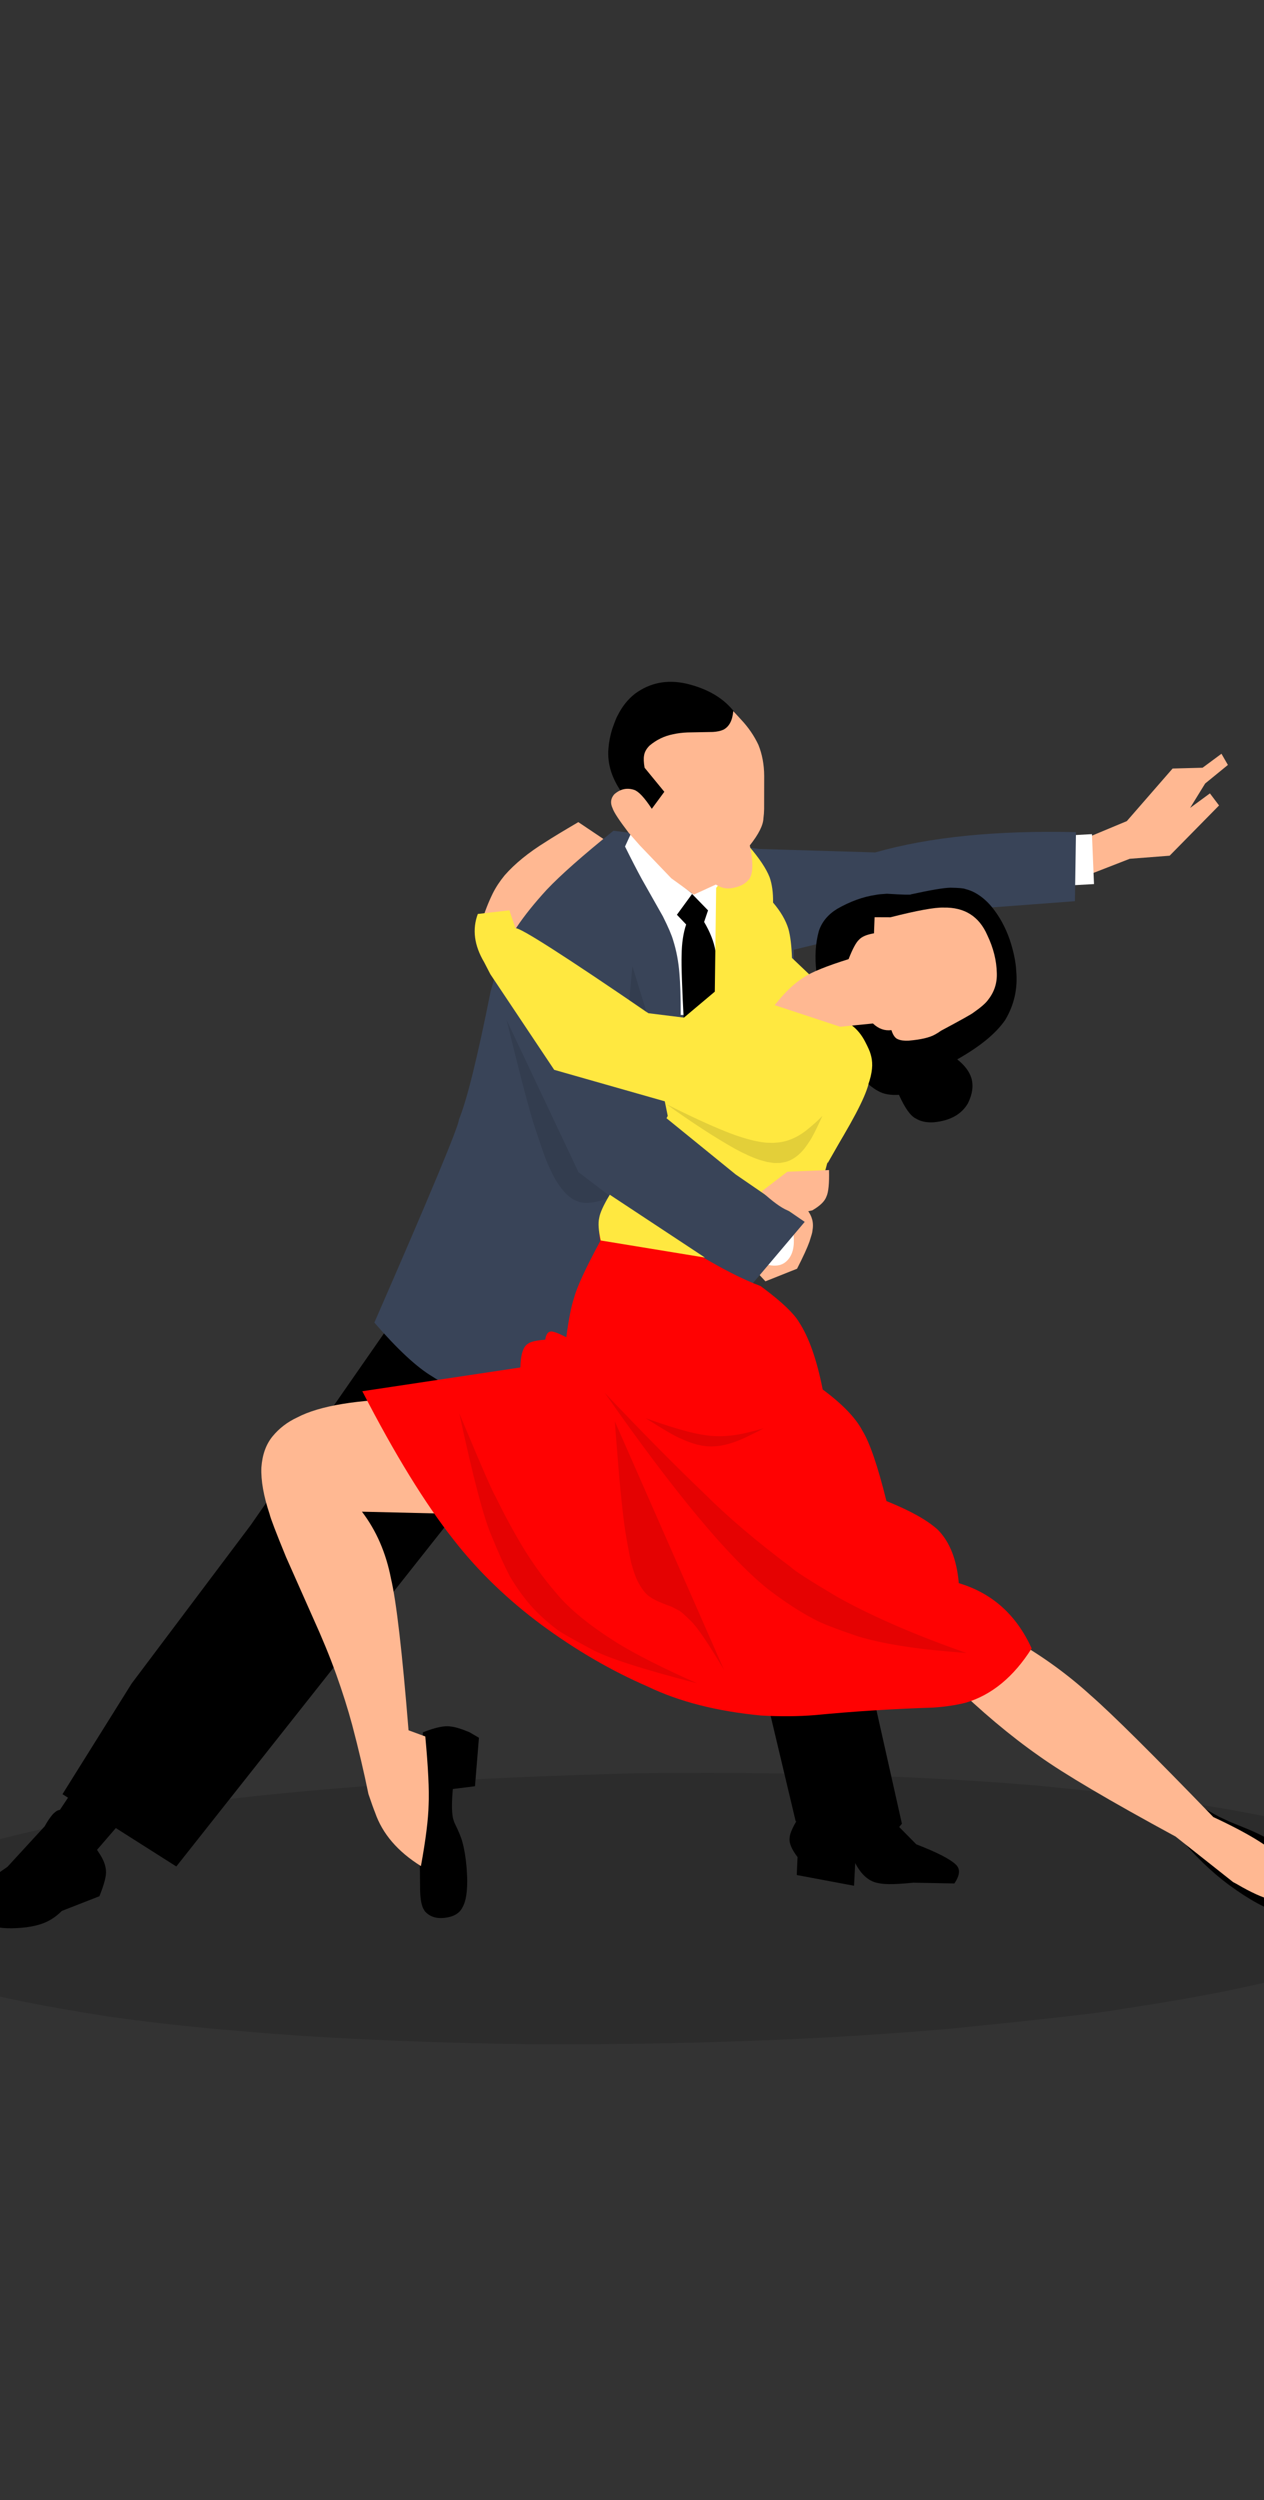
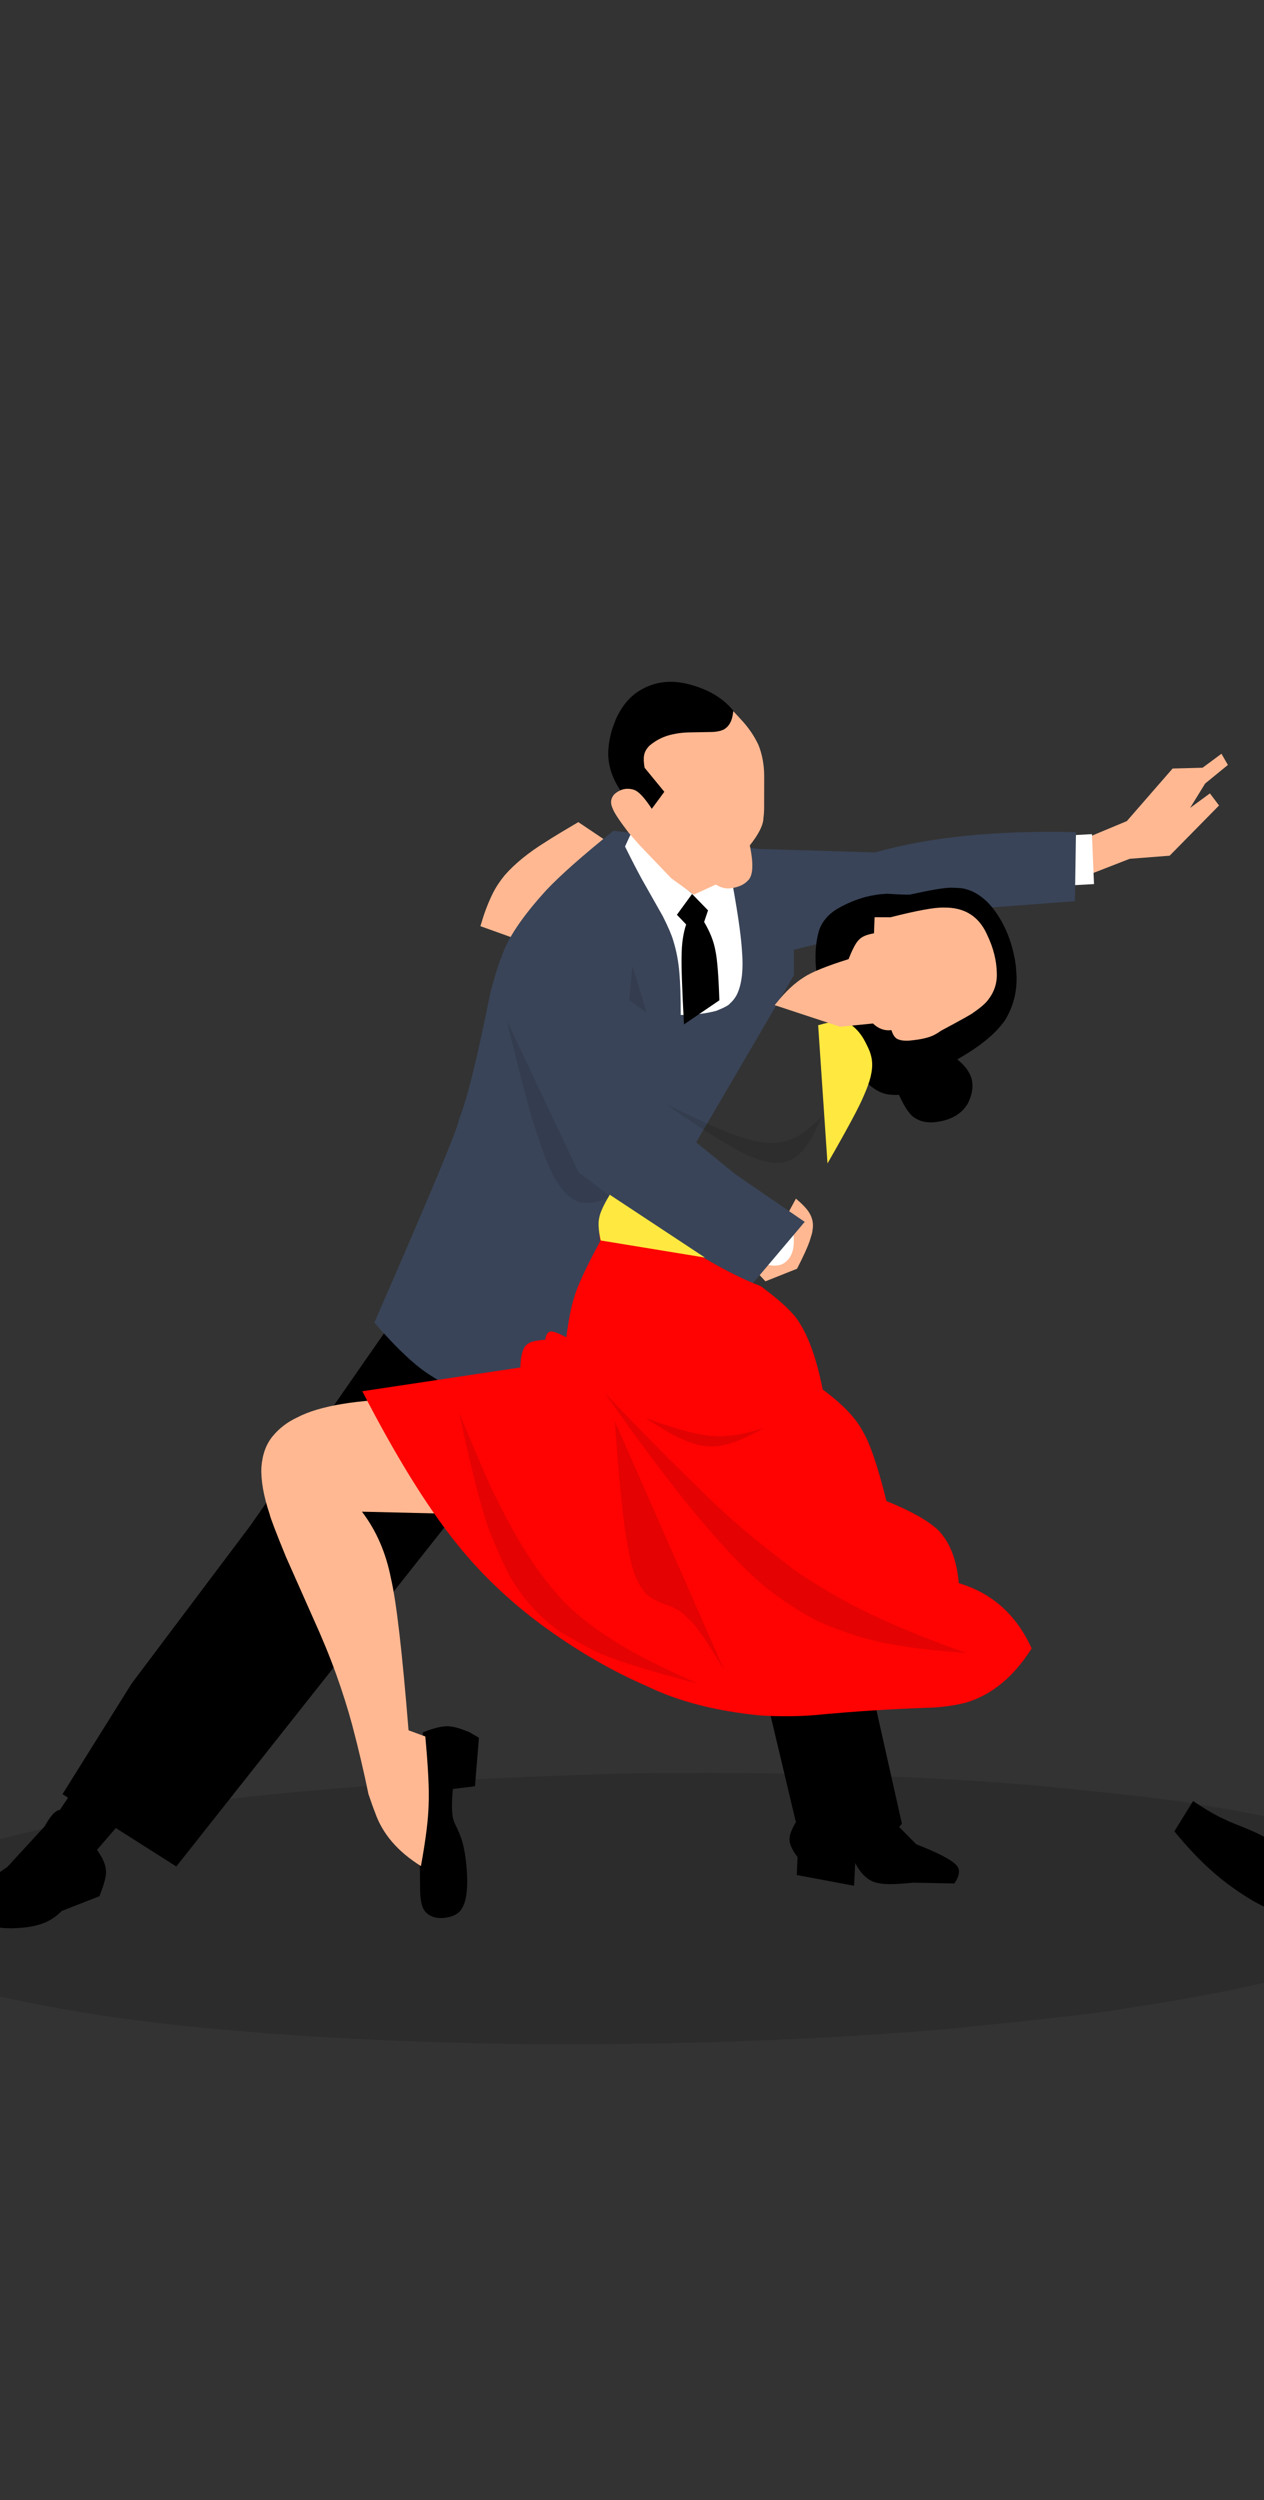
<svg xmlns="http://www.w3.org/2000/svg" version="1.1" width="720px" height="1424px" viewBox="0 0 720 1424">
  <rect x="0" y="0" width="720" height="1424" fill="#333333" stroke="none" />
  <g id="layer1">
    <g style="fill:rgb(0,0,0); fill-opacity:0.133; stroke-linejoin: miter">
      <path d="M815.244,1080.237L811.29,1090.758Q804.9,1097.88,792.941,1104.461Q790.442,1108.089,744.53,1122.985Q703.902,1134.524,640.995,1143.897Q626.736,1146.912,540.308,1155.541Q433.947,1164.768,304.895,1164.329Q222.775,1163.344,155.208,1158.333L122.334,1155.576Q90.369,1152.567,62.042,1148.551Q-147.284,1116.365,-57.492,1066.461Q57.083,1017.402,363.694,1009.958Q448.76,1009.042,521.187,1012.449Q557.4,1014.154,590.454,1016.939Q670.324,1024.848,682.506,1027.727Q739.134,1036.54,771.646,1047.892Q787.902,1053.568,798.129,1059.878Q807.01,1062.637,815.243,1080.237" />
    </g>
    <g style="fill:rgb(255,184,146); fill-opacity:1.0; stroke-linejoin: miter">
      <path d="M273.65,527.502L274.492,524.808Q276.853,516.699,280.7,508.815Q283.333,503.57,287.451,498.551Q296.166,488.586,310.81,479.521Q316.065,476.087,329.428,468.239L344.934,478.654L305.455,538.909L273.65,527.502" />
    </g>
    <g style="fill:rgb(255,184,146); fill-opacity:1.0; stroke-linejoin: miter">
      <path d="M430.872,724.27L430.872,724.271L436.004,729.781L454.019,722.601Q459.285,712.294,461.098,707.151Q462.756,702.09,462.75,701.254Q463.087,699.401,463.065,697.735Q463.034,696.074,462.644,694.601L462.181,693.167Q461.637,691.774,460.833,690.519Q458.887,687.345,453.382,682.682L430.872,724.27" />
    </g>
    <g style="fill:rgb(255,184,146); fill-opacity:1.0; stroke-linejoin: miter">
      <path d="M616.627,478.188L641.856,467.667L667.94,437.715L685.016,437.262L695.771,429.301L699.434,435.673L686.476,446.253L677.913,460.148L689.195,451.875L694.393,458.752L666.261,487.358L643.51,489.122L621.303,497.773L616.627,478.188" />
    </g>
    <g style="fill:rgb(255,255,255); fill-opacity:1.0; stroke-linejoin: miter">
      <path d="M608.567,475.804L608.567,475.804L621.992,475.084Q622.577,489.308,623.162,503.532Q614.682,503.993,606.202,504.453L608.567,475.804" />
    </g>
    <g style="fill:rgb(255,255,255); fill-opacity:1.0; stroke-linejoin: miter">
      <path d="M450.969,694.811L451.188,696.289Q452.47,704.475,452.122,708.836Q451.719,713.906,449.204,717.049Q446.684,720.184,443.092,720.71Q441.329,720.955,439.433,720.731Q436.579,720.358,433.613,719.59L450.969,694.811" />
    </g>
    <g style="fill:rgb(0,0,0); fill-opacity:1.0; stroke-linejoin: miter">
      <path d="M668.942,1043.035L670.347,1044.727Q685.092,1062.58,700.287,1073.73Q717.303,1086.217,729.74,1089.737Q740.246,1092.756,746.39,1092.265Q752.588,1091.988,755.121,1088.989Q757.068,1087.156,755.506,1081.882Q754.634,1079.398,752.914,1076.553Q752.426,1075.211,746.372,1067.692Q745.248,1066.079,737.909,1058.953Q731.835,1053.376,726.029,1049.657Q720.255,1045.985,714.995,1043.626Q711.957,1042.176,700.667,1037.669L694.664,1034.85Q688.078,1031.474,679.598,1025.781L668.942,1043.035" />
    </g>
    <g style="fill:rgb(255,184,146); fill-opacity:1.0; stroke-linejoin: miter">
-       <path d="M537.668,954.085L541.686,957.918Q567.165,982.828,591.781,1000.065Q613.166,1015.388,669.644,1046.016L702.383,1071.934L704.716,1073.189Q728.042,1086.919,737.765,1081.893Q741.855,1079.713,740.457,1073.84Q738.262,1067.027,729.898,1058.791Q721.427,1049.024,691.134,1034.907Q639.354,981.348,621.31,965.617Q601.865,947.915,578.669,934.605L537.668,954.085" />
-     </g>
+       </g>
    <g style="fill:rgb(0,0,0); fill-opacity:1.0; stroke-linejoin: miter">
      <path d="M238.99,1056.121L240.89,986.645Q251.511,982.478,256.505,983.309Q260.141,983.634,265.904,985.975Q266.647,986.27,267.39,986.569L272.814,989.741L270.563,1017.341L257.957,1018.919Q256.975,1029.394,257.888,1034.796Q257.919,1035.467,258.82,1038.044Q262.494,1045.504,263.421,1049.277Q265.032,1055.079,265.788,1063.666Q266.235,1070.572,266.125,1071.878Q266.111,1074.562,265.895,1076.997Q265.68,1079.432,265.232,1081.457L264.721,1083.349Q264.148,1085.118,263.368,1086.457Q260.892,1091.399,253.33,1092.305Q246.041,1093.161,242.003,1088.534Q240.824,1086.726,240.605,1085.828Q239.799,1083.445,239.538,1080.531Q239.421,1079.837,239.294,1076.091Q239.269,1066.152,238.99,1056.121" />
    </g>
    <g style="fill:rgb(0,0,0); fill-opacity:1.0; stroke-linejoin: miter">
      <path d="M356.69,454.792L355.858,453.599Q345.36,440.154,346.589,426.202Q347,420.87,348.683,415.372Q351.036,408.644,351.852,407.469Q355.708,399.756,361.788,395.049Q374.438,385.781,390.607,389.287Q409.5,393.66,418.74,406.106Q420.546,408.593,423.198,413.796L377.792,478.093L356.69,454.792" />
    </g>
    <g style="fill:rgb(0,0,0); fill-opacity:1.0; stroke-linejoin: miter">
      <path d="M55.816,1054.413L56.367,1055.284Q60.17,1060.868,60.367,1065.648Q60.716,1069.831,56.627,1079.994L35.231,1088.365Q30.854,1092.716,25.932,1094.862Q21.564,1096.764,15.217,1097.66Q2.783,1099.114,-4.449,1096.967Q-7.488,1096.238,-10.901,1094.062Q-11.89,1093.664,-14.509,1090.57Q-16.387,1087.218,-16.212,1086.416Q-16.434,1084.952,-16.146,1083.429Q-15.527,1080.382,-12.895,1077.283Q-8.363,1071.864,4.282,1063.216L25.446,1040.176Q27.688,1036.059,30.201,1033.154Q32.389,1031.145,32.919,1031.156Q36.382,1029.574,41.154,1034.5Q46.276,1039.66,55.816,1054.413" />
    </g>
    <g style="fill:rgb(0,0,0); fill-opacity:1.0; stroke-linejoin: miter">
      <path d="M52.577,1056.696L52.577,1056.696L69.216,1037.414Q55.212,1028.794,41.208,1020.174Q33.958,1031.056,26.708,1041.939L52.577,1056.696" />
    </g>
    <g style="fill:rgb(0,0,0); fill-opacity:1.0; stroke-linejoin: miter">
      <path d="M100.431,1063.048L35.593,1021.876L75.015,958.811L142.814,868.627L218.952,759.092L302.356,807.706L100.431,1063.048" />
    </g>
    <g style="fill:rgb(57,68,88); fill-opacity:1.0; stroke-linejoin: miter">
      <path d="M300.672,814.552L290.738,802.125Q258.893,792.456,246.27,783.993Q233.059,776.178,213.238,753.293Q261.194,643.413,261.406,637.659Q268.175,621.282,279.5,564.536Q283.964,548.501,285.478,545.593Q290.313,529.796,311.41,506.748Q323.426,494.069,349.441,473.148L432.395,483.528L498.558,485.5Q544.673,472.331,612.896,473.956L612.297,513.276L544.974,518.314L452.171,540.923L452.206,555.478L300.672,814.552" />
    </g>
    <g style="fill:rgb(0,0,0); fill-opacity:1.0; stroke-linejoin: miter">
      <path d="M499.07,973.248L513.74,1038.681Q506.85,1047.688,496.113,1046.983Q486.676,1047.207,453.218,1037.236L438.827,976.675L499.07,973.248" />
    </g>
    <g style="fill:rgb(0,0,0); fill-opacity:1.0; stroke-linejoin: miter">
      <path d="M510.692,1039.034L521.925,1050.422Q539.393,1057.177,544.316,1061.838Q548.525,1065.569,543.613,1072.725L520.248,1072.284Q510.811,1073.21,506.236,1073.1Q502.526,1073.06,499.518,1072.363Q492.096,1070.67,487.155,1061.116L486.472,1074.028L453.852,1067.917L454.298,1057.696Q449.187,1051.013,449.788,1046.847Q449.826,1042.829,456.214,1033.146L510.692,1039.034" />
    </g>
    <g style="fill:rgb(99,112,121); fill-opacity:1.0; stroke-linejoin: miter">
-       <path d="M489.868,651.173L489.868,651.173L489.868,651.173L489.868,651.173" />
-     </g>
+       </g>
    <g style="fill:rgb(255,255,255); fill-opacity:1.0; stroke-linejoin: miter">
      <path d="M356.029,482.139L359.895,473.69Q372.976,489.61,378.626,495.286Q384.435,501.369,394.271,508.966L415.997,496.734Q421.694,527.043,422.587,540.771Q424.078,557.818,419.618,566.714Q418.048,569.566,415.814,571.508Q415.013,572.911,407.952,575.745Q398.746,578.141,387.748,578.082Q387.762,562.546,387.005,554.344Q386.238,544.422,383.469,535.626Q382.198,531.108,377.583,521.896L365.598,500.707Q361.476,493.146,356.029,482.139" />
    </g>
    <g style="fill:rgb(255,255,255); fill-opacity:1.0; stroke-linejoin: miter">
      <path d="M412.763,460.441L412.763,460.441L412.763,460.441L412.763,460.441" />
    </g>
    <g style="fill:rgb(0,0,0); fill-opacity:1.0; stroke-linejoin: miter">
      <path d="M385.579,520.998L394.227,509.155L403.31,518.503L401.087,525.107Q406.173,533.7,407.512,541.444Q409.066,548.572,409.768,569.724L389.61,583.461Q387.959,552.887,388.266,543.966Q388.371,533.91,390.844,526.53L385.579,520.998" />
    </g>
    <g style="fill:rgb(0,0,0); fill-opacity:1.0; stroke-linejoin: miter">
      <path d="M402.571,603.503L402.571,603.503L402.571,603.504L402.571,603.503" />
    </g>
    <g style="fill:rgb(255,232,64); fill-opacity:1.0; stroke-linejoin: miter">
-       <path d="M343.097,697.514L348.459,687.749L365.716,663.061L380.365,635.564L378.676,627.265L315.681,609.321L279.314,554.854L275.779,548.017Q267.275,533.659,272.178,520.545L290.135,518.48L293.648,528.679Q297.261,527.783,369.337,577.075L389.577,579.589L407.163,564.798L407.934,505.72L426.517,481.835Q435.507,492.27,438.381,499.633Q440.49,505.639,440.348,514.064Q446.799,521.629,449.075,528.999Q450.776,535.149,451.127,545.595L461.307,555.295L493.285,588.399Q498.947,605.006,494.67,617.591Q491.661,629.412,471.428,661.616Q469.472,669.758,467.049,674.45Q464.859,680.867,448.92,691.352L422.946,725.667L343.097,697.514" />
-     </g>
+       </g>
    <g style="fill:rgb(0,0,0); fill-opacity:1.0; stroke-linejoin: miter">
      <path d="M465.297,556.79L465.052,553.655Q463.514,540.828,466.429,530.278Q468.984,522.503,476.858,517.647Q488.047,511.251,498.901,509.673Q500.421,509.313,505.219,509.028Q519.19,509.898,518.894,509.382Q535.608,505.713,541.38,505.587Q548.603,505.701,549.963,506.377Q552.765,507.061,555.382,508.466Q560.626,511.345,564.925,516.53Q571.409,524.449,575.109,535.034Q578.473,545.061,578.878,553.188Q580.196,568.195,572.572,580.938Q564.705,592.408,545.258,603.368Q551.647,608.428,553.356,614.146Q555.189,620.598,551.351,628.391Q545.869,637.834,531.957,639.191Q525.722,639.591,521.558,636.983Q517.134,634.817,512.06,623.556Q504.704,623.998,500.314,621.448Q496.051,619.392,486.101,609.739L465.297,556.79" />
    </g>
    <g style="fill:rgb(255,232,64); fill-opacity:1.0; stroke-linejoin: miter">
      <path d="M466.038,583.915L467.508,583.533Q473.464,581.771,478.824,581.87Q483.153,582.318,485.331,584.106Q489.816,587.523,492.803,593.303Q495.324,598.14,495.905,600.348Q496.361,601.817,496.604,603.436L496.777,605.113Q497.033,608.522,495.939,613.159Q494.823,617.823,491.955,624.239Q488.233,633.283,471.357,662.634L466.038,583.915" />
    </g>
    <g style="fill:rgb(255,184,146); fill-opacity:1.0; stroke-linejoin: miter">
      <path d="M441.259,572.477L442.457,571.043Q450.008,561.579,457.855,556.637Q464.644,552.129,483.372,546.276Q486.796,537.513,489.276,535.252Q491.618,532.613,497.838,531.576L498.188,522.407L507.185,522.446Q529.942,516.663,537.497,516.911Q555.385,516.558,562.394,532.622Q567.61,543.548,567.807,554.273Q568.105,562.746,562.918,569.355Q560.857,572.305,554.441,576.76Q553.147,577.895,535.981,587.077Q534.532,588.149,532.663,589.177Q527.953,591.833,517.634,592.705Q513.738,592.9,511.569,591.931Q509.175,591.126,507.77,586.709Q502.012,587.455,497.239,582.926L478.571,584.791L441.259,572.477" />
    </g>
    <g style="fill:rgb(57,68,88); fill-opacity:1.0; stroke-linejoin: miter">
      <path d="M318.14,640.941L326.17,664.831Q355.484,688.827,390.036,711.04L428.418,731.358L458.385,695.918L419.05,668.908L369.01,628.231L318.14,640.941" />
    </g>
    <g style="fill:rgb(255,184,146); fill-opacity:1.0; stroke-linejoin: miter">
      <path d="M364.511,481.571L358.061,474.248Q350.048,463.739,348.946,460.352Q346.842,455.914,349.871,452.423Q355.033,447.855,361.214,449.869Q365.051,451.159,371.277,460.654L378.416,450.969L367.165,437.251Q366.407,432.765,366.867,430.344Q367.256,427.425,369.956,424.694Q375.913,419.675,383.335,418.211Q387.244,417.329,391.617,417.162L406.067,416.888Q409.711,416.673,412.03,415.613Q417.003,413.045,417.675,404.989L422.201,409.922Q428.34,416.446,432.005,424.239Q435.237,432.255,435.296,441.899L435.259,460.807Q435.209,463.471,434.872,465.962Q434.708,471.922,427.098,481.509Q430.482,497.515,425.974,501.555Q422.939,504.887,416.719,505.849Q412.281,506.672,407.762,503.797L395.236,509.523L382.387,500.236L364.511,481.571" />
    </g>
    <g style="fill:rgb(255,184,146); fill-opacity:1.0; stroke-linejoin: miter">
      <path d="M252.63,862.082L206.171,860.978Q218.472,877.13,222.726,899.124Q227.319,918.635,232.713,985.492L242.261,989.007Q244.725,1015.605,244.149,1027.81Q243.895,1040.211,239.771,1062.824Q219.936,1050.457,213.658,1032.368Q212.407,1029.293,209.874,1021.802Q205.984,1002.782,200.62,982.472Q196.953,968.852,191.538,953.704Q188.803,946.105,185.468,937.981L181.975,929.719L162.907,886.757Q154.344,865.861,153.585,862.387Q148.418,846.907,148.895,835.761Q149.682,824.83,155.311,818.011Q160.94,811.191,169.259,807.327Q188.479,797.206,234.558,796.61L252.63,862.082" />
    </g>
    <g style="fill:rgb(0,0,0); fill-opacity:1.0; stroke-linejoin: miter">
      <path d="M269.866,1075.945L269.866,1075.945L269.866,1075.945L269.866,1075.945" />
    </g>
    <g style="fill:rgb(255,2,2); fill-opacity:1.0; stroke-linejoin: miter">
      <path d="M433.239,732.477L435.432,734.123Q450.766,745.662,455.162,753.052Q463.653,766.115,468.609,791.367Q485.389,803.778,491.217,814.803Q497.501,824.968,504.944,854.938Q525.407,863.158,534.293,871.368Q544.441,881.744,546.147,901.681Q574.625,910.169,587.652,938.863Q572.256,963.19,550.143,969.759Q541.864,971.857,531.666,972.544Q497.103,973.648,464.133,976.848Q449.862,977.99,433.579,977.083Q395.701,973.462,368.989,960.592Q337.925,947.134,308.467,925.436Q279.272,903.756,258.488,877.117Q234.136,846.272,206.38,792.373L296.408,778.837Q296.67,767.67,300.758,765.323Q302.796,763.64,310.566,763.014Q311.249,758.679,313.569,758.391Q315.416,757.957,322.578,761.621Q324.639,746.073,327.045,739.062Q329.359,730.159,341.917,706.855Q339.647,694.757,347.671,680.83Q403.341,721.33,433.239,732.477" />
    </g>
    <g style="fill:rgb(0,0,0); fill-opacity:1.0; stroke-linejoin: miter">
-       <path d="M734.177,1076.086L734.177,1076.086L734.177,1076.086L734.177,1076.086" />
+       <path d="M734.177,1076.086L734.177,1076.086L734.177,1076.086" />
    </g>
    <g style="fill:rgb(0,0,0); fill-opacity:1.0; stroke-linejoin: miter">
-       <path d="M677.536,1006.134L677.536,1006.134L677.536,1006.134L677.536,1006.134" />
-     </g>
+       </g>
    <g style="fill:rgb(255,255,255); fill-opacity:1.0; stroke-linejoin: miter">
      <path d="M482.496,718.831L482.496,718.831L482.496,718.831L482.496,718.831" />
    </g>
    <g style="fill:rgb(255,184,146); fill-opacity:1.0; stroke-linejoin: miter">
-       <path d="M462.725,689.342L461.618,689.593Q458.309,690.426,454.901,690.557Q451.103,690.518,448.62,689.406Q443.004,687.068,433.811,678.588L448.496,667.338L472.221,666.398Q472.499,677.865,470.748,681.502Q469.334,685.513,462.725,689.342" />
-     </g>
+       </g>
    <g style="fill:rgb(0,0,0); fill-opacity:0.11; stroke-linejoin: miter">
      <path d="M379.588,628.911L384.893,631.509Q403.844,640.877,416.527,645.682Q422.609,647.991,428.956,649.552Q434.035,650.687,436.87,650.835L440.444,650.921L443.774,650.652Q448.244,650.055,452.514,648.034Q455.486,646.679,458.972,644.055Q465.25,639.027,468.491,635.513Q463.126,647.316,461.062,650.101Q458.227,654.609,455.611,656.994Q451.869,660.543,447.609,661.748L444.396,662.355L440.863,662.385L436.988,661.804L432.792,660.648Q426.762,658.678,418.569,654.243Q401.516,644.613,379.588,628.911" />
    </g>
    <g style="fill:rgb(0,0,0); fill-opacity:0.106; stroke-linejoin: miter">
      <path d="M348.219,681.828L329.511,667.606L288.58,581.01Q300.619,630.225,304.745,642.313Q310.232,658.911,311.124,660.784Q314.177,668.057,316.814,672.537Q322.817,682.236,329.117,684.237Q335.153,686.783,348.219,681.828" />
    </g>
    <g style="fill:rgb(0,0,0); fill-opacity:0.102; stroke-linejoin: miter">
      <path d="M360.233,550.326L358.425,569.692L368.393,576.766L360.233,550.326" />
    </g>
    <g style="fill:rgb(0,0,0); fill-opacity:0.102; stroke-linejoin: miter">
      <path d="M550.552,941.483L541.711,940.741Q509.289,938.122,488.861,932.052Q469.443,925.459,463.891,922.311Q451.746,916.029,437.408,905.044Q403.603,877.882,344.413,793.2Q376.359,826.949,400.863,850.324Q421.334,870.773,450.494,892.552Q453.37,895.537,476.95,909.549Q486.918,915.101,498.418,920.499Q521.42,931.297,550.552,941.483" />
    </g>
    <g style="fill:rgb(0,0,0); fill-opacity:0.106; stroke-linejoin: miter">
      <path d="M350.219,809.522L350.89,818.395Q353.55,854,356.002,871.016Q357.789,882.285,359.502,889.948Q361.257,896.459,363.014,900.191Q366.611,907.187,370.113,909.436Q371.704,910.555,373.658,911.505Q376.564,912.944,382.675,915.153L387.031,917.443Q388.491,918.262,393.375,923.079Q398.916,928.296,412.431,951.125L350.219,809.522" />
    </g>
    <g style="fill:rgb(0,0,0); fill-opacity:0.102; stroke-linejoin: miter">
      <path d="M261.613,804.934L265.594,814.415Q279.576,847.924,282.379,852.621Q287.979,864.104,293.584,873.915Q304.162,892.833,317.291,907.886Q328.289,921.05,351.208,935.512Q367.757,945.721,397.19,958.774Q349.569,946.461,336.602,939.141Q318.99,929.743,316.707,927.679Q308.284,921.177,302.273,914.387Q296.289,907.565,290.484,897.924Q285.689,888.781,280.111,875.042Q273.481,860.124,261.613,804.934" />
    </g>
    <g style="fill:rgb(0,0,0); fill-opacity:0.11; stroke-linejoin: miter">
      <path d="M367.784,807.751L371.049,808.883Q382.343,812.871,391.658,815.341Q400.045,817.457,405.74,817.83Q409.303,818.105,413.201,817.881Q416.764,817.648,419.728,817.153Q425.702,816.188,434.999,813.479Q430.747,815.88,423.365,819.294Q419.347,821.073,416.344,821.977Q411.994,823.327,408.168,823.684L405.404,823.829L402.615,823.723L399.802,823.351L396.966,822.73Q393.012,821.709,388.338,819.59Q383.337,817.645,367.784,807.751" />
    </g>
    <g style="fill:rgb(255,232,64); fill-opacity:1.0; stroke-linejoin: miter">
      <path d="M401.552,716.251L342.186,706.518Q340.283,698.02,341.319,693.667Q342,689.333,347.339,680.458L401.552,716.251" />
    </g>
  </g>
</svg>